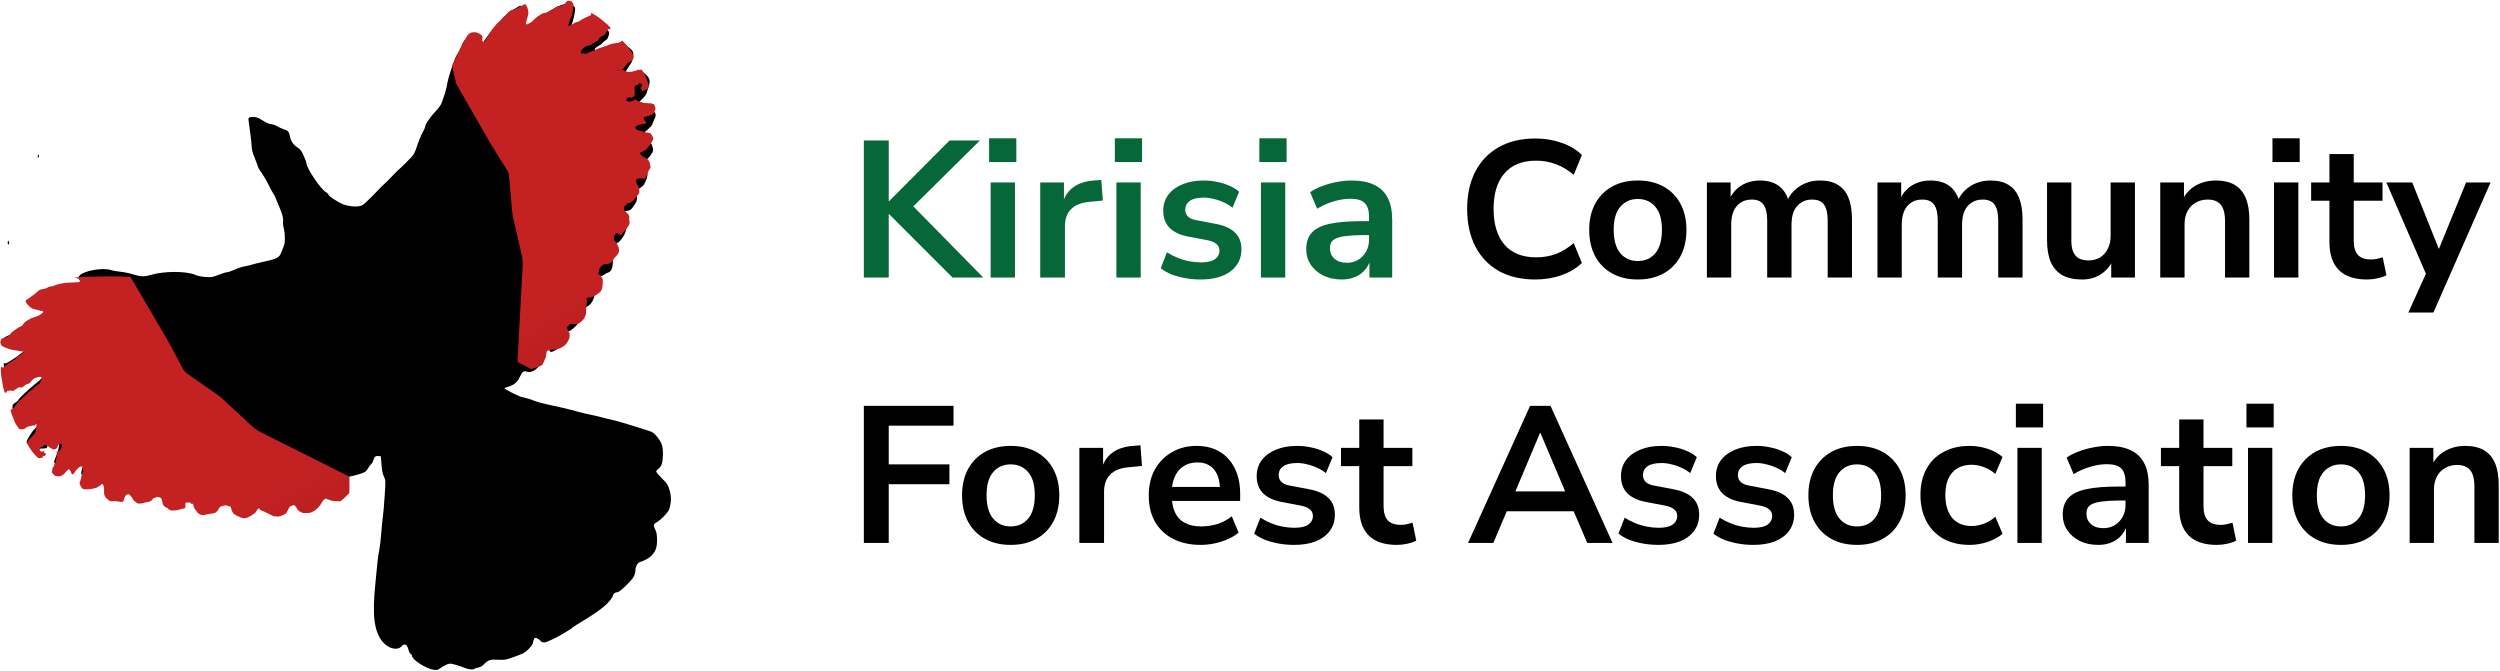
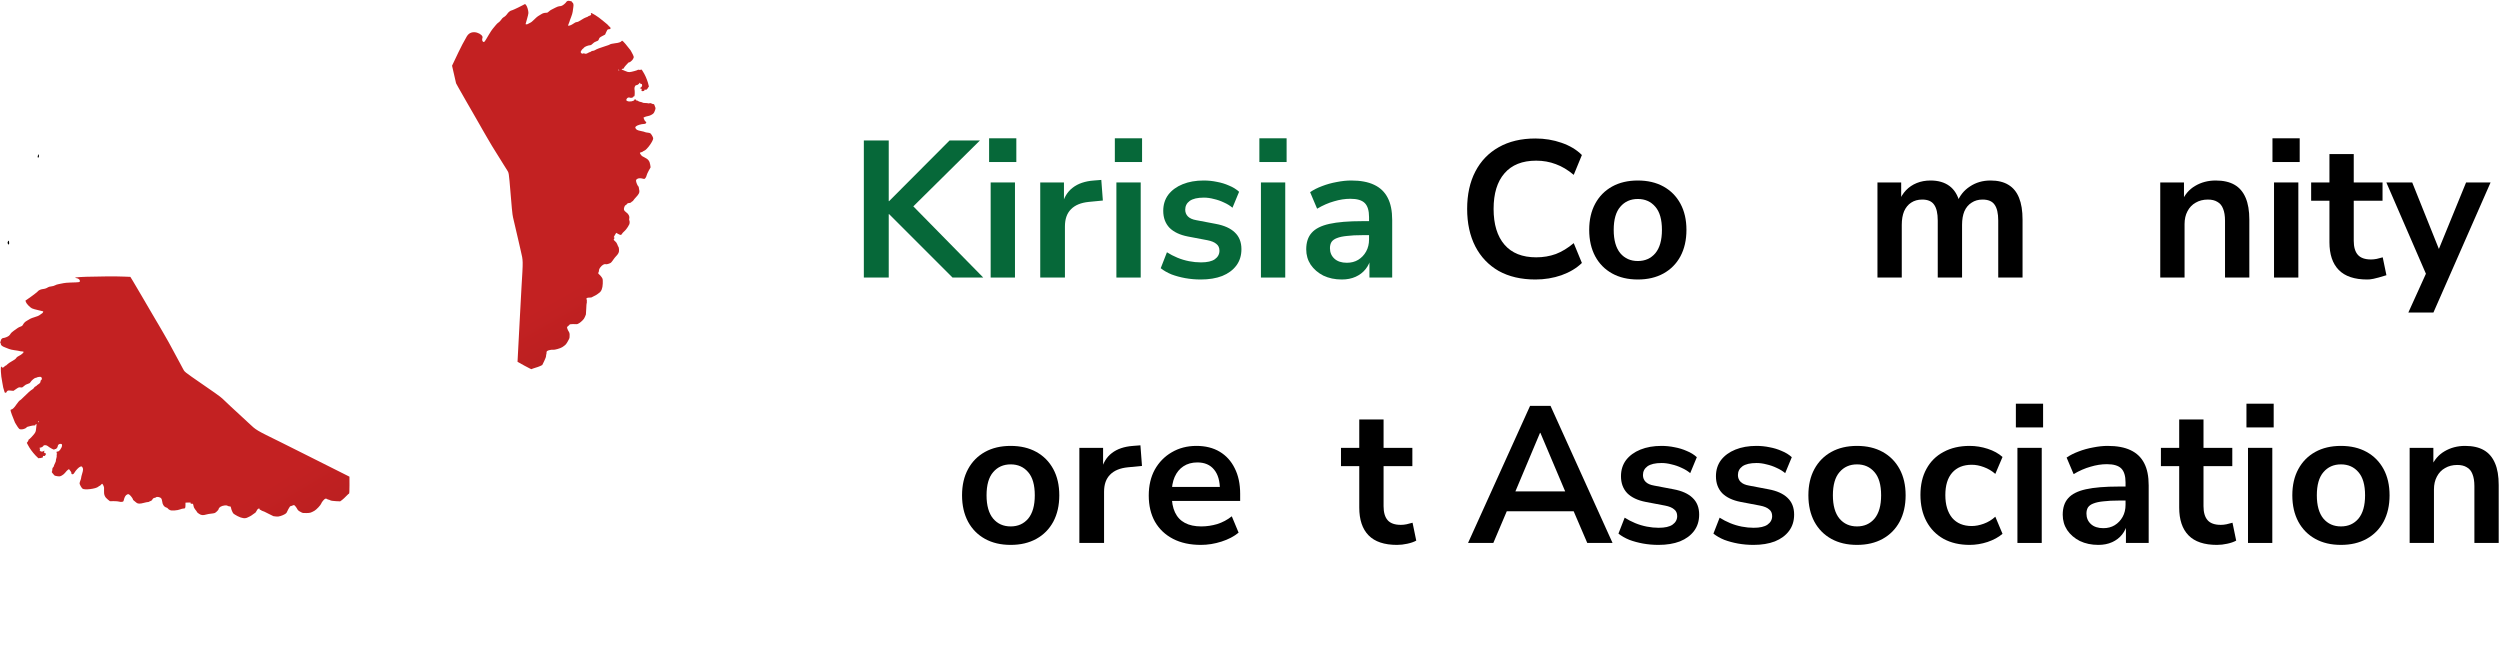
<svg xmlns="http://www.w3.org/2000/svg" width="1234" height="331" viewBox="0 0 1234 331" fill="none">
-   <path d="M279.538 1.481C279.456 1.727 278.39 2.179 277.16 2.507C275.93 2.835 274.454 3.45 273.88 3.942C273.306 4.393 272.199 5.05 271.42 5.378C270.641 5.747 269.452 6.526 268.755 7.142C266.295 9.398 261.334 12.925 260.186 13.212C259.038 13.499 259.038 13.499 259.284 11.899C260.309 5.706 260.022 4.024 257.849 3.122C256.824 2.671 256.496 2.753 254.774 3.901C253.708 4.598 252.601 5.173 252.355 5.173C252.068 5.173 250.756 6.321 249.403 7.716C248.05 9.151 246.738 10.464 246.492 10.71C244.032 13.007 238.866 19.898 237.718 22.4C236.693 24.656 233.864 28.06 233.413 27.568C233.29 27.445 233.536 26.502 233.987 25.435C235.709 21.497 233.413 18.175 229.928 19.488C229.231 19.734 228.616 20.718 227.755 22.851C227.058 24.492 226.115 26.337 225.623 26.912C224.598 28.183 221.113 38.478 220.744 41.432C220.498 43.319 219.555 46.518 217.997 50.825C217.669 51.686 216.521 53.368 215.373 54.516C212.749 57.223 209.92 61.284 209.92 62.268C209.92 62.719 209.428 63.868 208.854 64.893C207.87 66.575 206.558 69.856 205.205 73.917C204.918 74.861 204.303 76.05 203.893 76.583C202.991 77.773 198.235 82.531 196.595 83.925C195.898 84.499 194.627 85.812 193.725 86.796C192.782 87.822 191.224 89.38 190.24 90.283C189.215 91.185 186.509 93.892 184.254 96.312C181.958 98.691 179.498 100.988 178.719 101.357C176.874 102.342 171.995 101.973 169.125 100.742C166.091 99.389 162.401 96.928 162.114 96.107C161.991 95.697 161.499 95.164 161.007 94.918C158.547 93.769 151.29 83.023 151.29 80.603C151.29 80.234 150.675 78.552 149.896 76.87C148.83 74.532 148.133 73.548 147.026 72.892C144.853 71.538 143.705 69.939 143.131 67.395C142.557 64.811 142.434 64.647 139.605 63.622C138.498 63.212 137.104 62.556 136.53 62.186C135.956 61.817 134.685 61.366 133.701 61.243C132.594 61.12 131.077 60.464 129.765 59.52C127.469 57.962 125.419 57.387 123.615 57.839C122.59 58.085 122.508 58.249 122.713 59.643C123.615 65.96 124.189 70.882 124.23 72.482C124.23 73.63 124.722 75.558 125.501 77.404C126.198 79.085 126.936 81.095 127.182 81.874C127.387 82.654 127.92 83.679 128.289 84.13C129.273 85.279 131.856 89.627 132.963 92.006C133.455 93.072 134.234 94.508 134.726 95.205C135.177 95.861 135.833 97.174 136.202 98.076C136.571 98.978 137.309 100.824 137.883 102.178C139.482 106.074 139.892 107.674 139.728 109.274C139.605 110.094 139.769 111.694 140.097 112.842C140.712 115.221 140.794 119.569 140.261 120.923C140.056 121.456 139.482 122.932 138.99 124.245C137.801 127.321 137.186 127.649 128.945 129.454C127.141 129.864 125.132 130.397 124.435 130.603C123.779 130.849 122.098 131.218 120.786 131.464C119.433 131.71 117.178 132.448 115.702 133.146C114.267 133.802 112.627 134.376 112.053 134.376C111.479 134.376 109.634 134.95 107.912 135.648C105.042 136.796 104.468 136.919 101.475 136.714C99.425 136.591 97.498 136.181 96.309 135.648C92.127 133.761 80.852 133.761 74.661 135.648C71.258 136.673 69.577 136.632 65.723 135.443C63.96 134.868 61.131 134.294 59.45 134.13C57.769 134.007 55.596 133.597 54.612 133.269C50.676 131.956 41.164 133.679 39.237 136.058C38.581 136.919 38.581 137.001 39.401 138.314C40.426 139.995 40.508 139.954 35.055 140.283C31.406 140.488 28.864 141.021 24.313 142.539C23.575 142.785 22.468 143.154 21.853 143.318C20.09 143.851 14.35 148.322 14.35 149.142C14.35 150.414 16.974 152.301 19.475 152.875C20.746 153.162 21.853 153.531 21.935 153.695C22.222 154.146 19.721 156.115 18.901 156.115C17.835 156.115 13.448 158.535 12.792 159.479C12.464 159.889 11.234 160.832 10.004 161.488C8.774 162.186 7.462 163.211 7.011 163.703C6.601 164.236 5.535 164.975 4.674 165.385C3.813 165.754 2.788 166.205 2.46 166.369C1.722 166.739 1.394 168.748 2.009 169.364C2.542 169.897 8.118 171.702 9.307 171.702C10.414 171.702 12.341 172.563 12.218 172.973C12.013 173.465 6.314 177.567 4.264 178.674C2.829 179.495 2.337 179.577 2.091 179.167C1.353 177.977 2.46 186.057 3.731 191.185L4.223 193.235L4.592 191.882C4.92 190.692 5.084 190.569 6.519 190.569C7.462 190.569 8.487 190.241 9.143 189.749C9.717 189.298 10.742 188.929 11.398 188.929C12.054 188.929 12.833 188.642 13.12 188.313C13.366 187.985 14.022 187.616 14.473 187.452C14.965 187.288 16.072 186.55 16.892 185.811C18.245 184.581 21.033 183.596 21.566 184.13C21.689 184.212 21.648 184.786 21.484 185.401C21.32 186.099 19.926 187.534 17.507 189.421C13.571 192.579 9.02 196.927 9.02 197.501C9.02 197.706 8.364 198.24 7.585 198.732C6.396 199.429 6.15 199.798 6.15 200.988C6.15 203.244 7.79 207.879 8.487 207.632C8.815 207.509 9.717 207.673 10.496 208.002C11.808 208.535 12.095 208.494 14.555 207.591C16.031 207.017 17.63 206.566 18.122 206.566C18.901 206.566 18.942 206.73 18.737 208.494C18.573 210.052 18.245 210.709 17.056 211.775C15.662 213.088 13.12 217.23 13.12 218.215C13.12 218.502 13.776 219.322 14.514 220.061C15.908 221.414 16.072 221.455 19.188 221.455C20.992 221.455 22.632 221.332 22.919 221.168C23.78 220.635 23.37 219.322 22.14 218.666C20.541 217.846 20.582 217.107 22.304 216.205L23.698 215.426L26.445 217.271L29.192 219.076L28.946 221.045C28.782 222.152 28.208 224.039 27.634 225.27C27.06 226.541 26.65 227.854 26.732 228.223C26.814 228.592 27.552 229.248 28.413 229.7C30.258 230.561 30.996 230.356 33.374 228.305L34.85 226.992L35.916 228.1L36.941 229.207L38.376 227.526C41.205 224.244 42.271 225.926 40.631 231.094C39.893 233.514 39.893 233.637 40.631 234.786C41 235.483 41.738 236.139 42.189 236.303C43.624 236.754 48.339 235.688 49.61 234.581L50.799 233.596L51.496 234.663C51.906 235.278 52.07 236.139 51.947 236.836C51.66 238.272 52.562 240.364 53.792 241.184C54.366 241.553 55.883 241.841 57.564 241.882C60.598 241.964 60.352 242.087 62.361 239.298C63.222 238.149 64.329 238.559 65.682 240.61C66.215 241.389 67.158 242.21 67.773 242.415C69.372 242.989 74.128 241.964 75.563 240.774C76.219 240.241 77.162 239.79 77.654 239.79C78.638 239.79 79.95 240.938 79.95 241.759C79.95 242.989 81.057 244.302 82.82 245.286C85.116 246.516 85.608 246.557 88.355 245.614C90.979 244.712 91.43 244.384 91.184 243.727C90.897 242.948 92.086 242.128 93.193 242.415C93.685 242.538 94.587 243.399 95.12 244.302C97.539 248.28 98.195 248.608 102.09 247.911C105.493 247.255 106.6 246.763 107.215 245.532C107.871 244.22 108.568 243.891 110.495 243.891C111.971 243.891 112.996 244.671 113.611 246.229C113.816 246.763 114.841 247.747 115.907 248.444C117.547 249.47 118.203 249.675 119.72 249.511C121.647 249.347 124.312 247.829 125.378 246.311C126.075 245.286 126.854 245.409 131.159 247.419C134.398 248.895 135.423 249.06 137.842 248.403C138.908 248.075 139.605 247.542 140.261 246.434C142.106 243.358 143.336 243.153 145.591 245.573L147.149 247.255L149.814 247.091C151.987 246.968 152.807 246.681 154.242 245.655C155.226 244.958 156.292 243.768 156.702 242.989C157.071 242.251 157.809 241.348 158.383 241.061C159.285 240.569 159.695 240.61 161.13 241.184C163.918 242.292 165.722 242.046 167.813 240.282C168.838 239.462 169.986 238.026 170.396 237.124C171.052 235.729 171.421 235.442 172.815 235.196C173.717 235.073 175.849 234.499 177.53 233.965C180.195 233.104 180.728 232.776 181.466 231.463C181.917 230.602 182.737 229.535 183.229 229.084C183.721 228.633 184.213 227.69 184.377 227.033C184.664 225.516 185.402 224.942 186.837 225.106L187.985 225.229L188.313 229.33C188.518 232.161 188.887 233.965 189.502 235.237C190.363 237.001 190.363 237.206 189.871 244.753C189.625 248.978 189.215 253.489 189.01 254.843C188.805 256.155 188.436 259.888 188.19 263.128C187.944 266.41 187.493 270.183 187.206 271.537C186.878 272.931 186.509 275.433 186.345 277.115C186.181 278.797 185.73 283.76 185.279 288.067C183.68 304.022 184.664 311.651 188.887 316.82C191.552 320.101 196.062 321.249 198.03 319.158C199.752 317.353 200.9 317.886 201.679 320.839C201.925 321.783 202.417 322.685 202.745 322.808C203.073 322.931 203.36 323.341 203.36 323.71C203.36 325.597 210.207 330.027 214.061 330.601C215.66 330.847 216.111 330.724 217.341 329.822C219.186 328.468 221.154 327.566 222.302 327.566C223.245 327.566 227.345 328.796 229.928 329.863C231.445 330.519 233.946 330.642 234.274 330.068C234.397 329.904 235.217 329.617 236.078 329.494C237.062 329.33 238.087 328.755 238.825 327.935C240.916 325.761 242.064 325.392 245.836 325.638C248.911 325.802 249.608 325.72 253.093 324.49C255.184 323.751 257.439 322.89 258.136 322.521C260.104 321.495 262.728 318.788 263.015 317.517C263.548 315.097 263.712 314.851 264.491 314.851C264.901 314.851 265.885 315.425 266.582 316.122C268.14 317.599 268.468 317.558 273.388 315.261C276.299 313.866 282.285 310.298 282.9 309.519C283.023 309.354 284.95 308.165 287.205 306.811C292.453 303.653 296.717 300.7 298.767 298.813C300.858 296.926 302.58 294.629 302.58 293.809C302.58 293.071 303.769 292.291 304.917 292.291C305.942 292.25 312.133 286.262 312.953 284.416C313.322 283.596 313.65 282.365 313.65 281.627C313.65 279.535 314.757 277.607 316.151 277.32C317.791 276.951 320.661 275.31 321.686 274.162C323.736 271.865 324.31 270.224 324.31 266.615C324.31 263.949 324.105 262.759 323.49 261.529C322.383 259.355 322.465 258.74 323.941 257.919C326.36 256.566 329.927 252.792 330.419 251.069C331.403 247.583 331.403 245.04 330.501 241.923C329.681 239.215 329.312 238.641 326.729 236.139C325.171 234.581 323.9 233.063 323.9 232.735C323.9 232.366 324.392 231.791 324.966 231.381C326.524 230.356 327.18 228.346 327.221 224.244C327.303 220.102 326.565 218.092 323.777 214.933C322.465 213.416 321.768 213.047 318.652 212.144C316.684 211.529 312.789 210.34 309.96 209.437C307.131 208.535 303.81 207.591 302.58 207.345C301.35 207.099 298.767 206.484 296.84 205.951C294.913 205.459 292.166 204.802 290.69 204.515C289.214 204.269 286.754 203.654 285.155 203.203C281.547 202.136 275.274 200.66 270.067 199.593C267.812 199.142 264.86 198.322 263.507 197.747C262.113 197.173 260.432 196.599 259.776 196.517C259.12 196.394 257.931 196.107 257.111 195.861C255.389 195.286 249.321 192.21 249.034 191.759C248.952 191.554 249.649 191.226 250.592 190.98C253.462 190.2 255.307 188.765 256.455 186.304C257.849 183.35 258.382 182.94 260.145 183.473C262.154 184.13 264.655 182.776 266.172 180.315L267.32 178.469L266.828 174.614C266.377 171.045 266.418 170.717 267.115 170.225C268.509 169.2 269.288 169.569 270.436 171.702C271.051 172.809 271.707 173.752 271.912 173.752C272.732 173.752 274.987 172.522 276.012 171.537C276.832 170.717 277.16 169.938 277.365 168.133C277.488 166.821 277.775 165.426 277.98 165.057C278.226 164.647 278.39 164.072 278.39 163.744C278.39 162.883 279.169 162.473 279.743 163.047C279.989 163.293 280.44 163.498 280.768 163.498C281.506 163.498 284.581 160.873 285.237 159.684C285.934 158.453 285.893 155.623 285.155 154.639C284.827 154.228 284.54 153.736 284.54 153.572C284.54 153.08 286.877 152.013 287.902 152.013C288.435 152.013 289.542 151.521 290.403 150.947C292.371 149.634 293.56 147.009 293.56 144.056C293.56 142.292 293.396 141.718 292.535 140.939C291.961 140.406 291.51 139.544 291.51 139.011C291.51 137.781 293.642 136.427 295.651 136.427C296.471 136.427 297.578 136.099 298.111 135.648C298.644 135.237 299.505 134.786 299.956 134.622C301.514 134.13 302.252 132.9 302.457 130.397C302.662 127.936 302.088 126.173 300.079 123.014C299.628 122.276 299.341 121.538 299.464 121.333C299.587 121.128 300.612 120.841 301.76 120.676C304.835 120.266 305.655 119.733 307.336 117.19C308.484 115.467 308.935 114.36 309.058 112.719C309.222 110.627 309.181 110.545 307.336 108.7C306.311 107.633 305.45 106.485 305.45 106.115C305.45 105.459 307.623 104.475 310.452 103.86C311.231 103.695 312.01 102.916 313.076 101.275C314.429 99.184 314.552 98.732 314.347 96.969C314.019 94.385 314.224 93.974 316.315 92.539C317.709 91.596 318.201 90.857 318.939 88.847C320.046 85.853 319.882 84.869 317.955 82.941C317.176 82.121 316.52 81.3 316.52 81.095C316.52 80.89 317.299 80.193 318.242 79.537C319.185 78.921 320.538 77.527 321.276 76.46C322.383 74.82 322.547 74.327 322.26 73.179C321.604 70.431 321.112 69.98 317.955 69.364C316.151 68.995 314.88 68.298 314.88 67.683C314.88 67.354 315.577 66.78 316.438 66.329C318.611 65.222 321.809 62.268 322.096 61.12C322.219 60.587 322.67 59.479 323.08 58.7C323.49 57.88 323.736 56.895 323.613 56.485C323.244 55.008 321.235 53.286 319.554 52.998C317.791 52.711 314.88 51.522 314.88 51.153C314.88 50.989 315.782 50.004 316.93 48.938C318.037 47.871 319.062 46.518 319.185 45.903C319.349 45.246 319.718 44.016 320.046 43.113C321.112 40.037 320.866 38.725 318.775 36.797C317.791 35.894 316.807 35.115 316.643 35.115C316.438 35.115 314.921 35.484 313.24 35.894C310.083 36.633 308.73 36.592 308.73 35.771C308.73 35.32 309.017 34.869 311.231 31.588C312.666 29.496 313.076 26.214 312.092 25.025C310.616 23.261 307.418 21.128 306.926 21.579C306.639 21.785 305.122 22.154 303.564 22.359C302.006 22.605 299.546 23.261 298.111 23.835C295.487 24.861 293.56 25.148 293.56 24.533C293.56 23.918 294.216 23.302 295.487 22.646C296.184 22.277 297.045 21.662 297.332 21.251C297.619 20.8 298.275 20.267 298.808 19.98C299.341 19.693 299.915 19.078 300.079 18.585C300.981 16.165 300.981 16.001 299.423 14.238C297.906 12.433 294.052 9.685 293.068 9.685C292.74 9.685 290.608 10.505 288.312 11.53C286.016 12.556 283.597 13.376 282.9 13.376C281.793 13.376 281.711 13.294 282.08 12.433C282.736 10.792 283.679 7.06 283.843 5.296C284.048 3.491 283.761 3.122 280.891 1.604C279.743 0.948 279.743 0.948 279.538 1.481ZM281.26 13.745C281.26 14.197 278.39 16.657 277.898 16.657C277.037 16.657 277.734 15.427 279.087 14.484C280.727 13.294 281.26 13.13 281.26 13.745ZM31.283 215.754C31.57 216.492 30.094 218.461 29.315 218.461C28.29 218.461 28.208 217.641 29.11 216.41C30.053 215.097 30.955 214.81 31.283 215.754Z" fill="black" />
  <path d="M18.737 76.706C18.573 77.117 18.532 77.568 18.655 77.691C19.024 78.06 19.352 77.445 19.188 76.665C19.065 75.968 19.024 75.968 18.737 76.706Z" fill="black" />
  <path d="M3.813 119.446C3.69 119.774 3.772 120.266 4.059 120.553C4.387 120.882 4.51 120.717 4.51 119.897C4.51 118.667 4.223 118.462 3.813 119.446Z" fill="black" />
  <path d="M42.553 136.615C37.624 136.795 36.084 137.015 37.778 137.296C38.799 137.456 39.53 138.117 39.434 138.799C39.357 139.32 39.203 139.34 34.948 139.46C33.466 139.5 31.868 139.64 31.386 139.761C30.905 139.881 29.904 140.081 29.153 140.202C28.402 140.322 27.497 140.602 27.151 140.843C26.766 141.083 25.996 141.284 25.322 141.364C24.687 141.404 23.955 141.604 23.685 141.805C22.973 142.306 22.184 142.566 20.971 142.706C19.989 142.827 18.892 143.388 18.506 143.969C18.449 144.069 17.967 144.45 17.467 144.83C16.947 145.211 16.215 145.752 15.83 146.073C15.445 146.373 14.54 147.015 13.828 147.496L12.557 148.377L12.789 149.099C13.058 149.92 14.733 151.664 15.753 152.205C16.138 152.405 17.544 152.806 18.834 153.086C20.143 153.367 21.26 153.647 21.317 153.687C21.433 153.828 21.009 154.629 20.817 154.629C20.74 154.629 20.278 154.95 19.816 155.331C19.219 155.812 18.449 156.152 17.236 156.493C16.273 156.773 15.195 157.174 14.829 157.395C14.463 157.635 13.77 158.036 13.289 158.316C12.346 158.837 11.807 159.398 11.268 160.38C11.017 160.841 10.69 161.062 10.112 161.222C9.689 161.342 9.034 161.663 8.668 161.943C8.303 162.224 7.436 162.845 6.743 163.306C6.05 163.787 5.376 164.408 5.242 164.689C5.107 164.989 4.741 165.45 4.414 165.731C3.875 166.212 2.238 166.853 1.545 166.853C1.064 166.853 0.39 167.614 0.39 168.155C0.39 168.416 0.274 168.656 0.159 168.716C-0.053 168.797 -0.053 168.857 0.159 169.077C0.274 169.217 0.39 169.538 0.39 169.758C0.39 170.38 1.102 170.981 2.411 171.442C3.047 171.662 3.952 172.023 4.433 172.243C4.914 172.444 6.146 172.744 7.167 172.864C8.206 172.985 9.323 173.185 9.67 173.285C10.016 173.385 10.575 173.466 10.921 173.466C11.248 173.466 11.576 173.546 11.633 173.646C11.826 173.967 10.575 175.089 9.458 175.61C8.765 175.93 8.245 176.311 7.995 176.732C7.725 177.173 7.07 177.654 5.915 178.275C4.991 178.776 3.971 179.477 3.644 179.818C3.336 180.178 2.95 180.479 2.816 180.479C2.681 180.479 2.373 180.699 2.123 180.98C1.603 181.561 1.064 181.621 0.794 181.12C0.621 180.8 0.602 180.8 0.467 181.14C0.409 181.341 0.39 182.423 0.448 183.545C0.563 185.449 0.64 186.05 1.16 188.935C1.603 191.48 1.68 191.841 1.834 192.101C1.93 192.262 2.046 192.703 2.123 193.103C2.2 193.624 2.334 193.825 2.662 193.865C2.893 193.905 3.085 193.845 3.085 193.765C3.085 193.664 3.258 193.384 3.49 193.123C3.855 192.703 4.009 192.683 5.28 192.803L6.647 192.923L7.975 192.001C9.208 191.16 9.4 191.1 10.151 191.22C10.902 191.34 11.037 191.28 11.845 190.538C12.423 189.997 13.058 189.657 13.693 189.496C14.444 189.296 14.752 189.096 15.022 188.655C15.503 187.813 17.101 186.491 17.602 186.491C17.833 186.491 18.102 186.41 18.198 186.31C18.314 186.21 18.795 186.09 19.315 186.03C20.066 185.95 20.278 186.01 20.489 186.33C20.797 186.771 20.682 187.473 20.297 187.633C20.143 187.693 20.027 187.913 20.027 188.134C20.027 188.775 19.681 189.236 18.872 189.717C18.449 189.977 18.102 190.258 18.102 190.338C18.102 190.438 17.852 190.619 17.544 190.719C17.255 190.839 16.909 191.14 16.793 191.4C16.677 191.661 16.293 192.041 15.946 192.222C15.195 192.622 13.578 194.045 11.595 196.049C10.806 196.851 10.093 197.512 9.997 197.512C9.747 197.512 8.688 198.714 7.975 199.816C7.167 201.099 6.108 202.121 5.588 202.121C5.357 202.121 5.203 202.261 5.203 202.461C5.203 203.022 6.204 205.788 7.379 208.533C7.456 208.693 7.667 209.074 7.86 209.355C9.477 211.96 9.458 211.94 10.786 211.94C11.518 211.94 13.097 211.278 13.097 210.978C13.097 210.878 13.289 210.737 13.539 210.677C13.77 210.617 14.521 210.417 15.214 210.236C15.907 210.056 16.677 209.956 16.928 209.996C17.255 210.056 17.409 209.976 17.467 209.715C17.525 209.495 17.698 209.335 17.852 209.335C18.083 209.335 18.121 209.475 18.006 209.896C17.929 210.196 17.852 210.978 17.813 211.659C17.775 212.541 17.621 213.102 17.274 213.663C16.774 214.505 14.483 216.949 14.213 216.949C14.136 216.949 14.059 217.07 14.059 217.23C14.059 217.37 13.867 217.751 13.655 218.051L13.231 218.592L13.77 219.614C14.656 221.338 15.984 223.161 17.563 224.844C18.757 226.107 19.103 226.367 19.334 226.187C19.469 226.067 19.739 226.007 19.912 226.087C20.085 226.147 20.355 226.107 20.509 225.967C20.663 225.846 20.875 225.786 20.99 225.866C21.106 225.947 21.183 225.786 21.183 225.466C21.183 225.025 21.24 224.965 21.625 225.065C21.972 225.165 22.165 225.065 22.395 224.684C22.838 224.003 22.8 223.823 22.222 223.682C21.779 223.562 21.722 223.462 21.837 222.921C21.953 222.34 21.933 222.32 21.625 222.58C21.125 223.001 20.316 223.041 19.873 222.64C19.546 222.36 19.527 222.239 19.7 221.899C19.873 221.598 19.873 221.478 19.7 221.418C19.315 221.278 19.411 220.957 19.835 220.957C20.374 220.957 21.298 220.436 21.433 220.055C21.625 219.554 23.012 219.654 23.647 220.236C24.205 220.777 26.323 221.959 26.727 221.959C26.843 221.959 26.958 221.859 26.958 221.739C26.958 221.618 27.093 221.578 27.266 221.638C27.651 221.799 28.499 220.837 28.499 220.256C28.499 219.574 29.249 218.973 30 219.093C30.559 219.194 30.616 219.274 30.616 219.875C30.616 221.057 29.115 223.041 28.364 222.901C27.979 222.821 27.921 222.901 27.921 223.382C27.921 223.722 28.017 223.963 28.171 223.963C28.345 223.963 28.325 224.023 28.133 224.143C27.959 224.263 27.921 224.504 27.979 224.824C28.056 225.085 27.979 225.726 27.805 226.227C27.632 226.748 27.536 227.269 27.594 227.409C27.632 227.55 27.42 228.151 27.112 228.732C26.824 229.313 26.573 229.914 26.573 230.075C26.573 230.255 26.4 230.535 26.188 230.716C25.919 230.956 25.803 231.317 25.803 231.898C25.803 232.379 25.707 232.78 25.572 232.82C25.38 232.9 25.784 233.501 26.785 234.583C26.978 234.804 27.574 234.984 28.364 235.064C29.48 235.204 29.712 235.164 30.597 234.663C31.194 234.343 31.887 233.742 32.272 233.201C32.657 232.7 33.196 232.118 33.504 231.918L34.043 231.557L34.64 232.319C34.967 232.74 35.218 233.16 35.218 233.281C35.16 233.742 35.256 233.942 35.526 234.062C35.968 234.223 36.334 234.002 36.739 233.321C37.413 232.119 38.895 230.616 39.607 230.355C40.243 230.135 40.32 230.155 40.647 230.596C41.128 231.257 41.109 232.038 40.531 233.862C40.262 234.703 40.05 235.605 40.05 235.866C40.05 236.126 39.877 236.727 39.665 237.208C39.453 237.689 39.28 238.33 39.28 238.611C39.28 239.112 40.166 240.715 40.724 241.196C41.667 241.998 47.443 241.296 48.54 240.214C48.791 239.994 49.08 239.793 49.195 239.793C49.31 239.793 49.599 239.573 49.83 239.292C50.061 239.012 50.331 238.791 50.446 238.791C50.543 238.791 50.831 239.192 51.043 239.693C51.39 240.475 51.448 240.855 51.351 242.158C51.236 244.222 51.736 245.404 53.219 246.566L54.258 247.388L56.184 247.368C57.223 247.368 58.398 247.468 58.764 247.588C59.418 247.809 60.419 247.789 60.804 247.528C60.92 247.468 61.074 247.107 61.132 246.747C61.42 245.424 62.017 244.402 62.71 244.102C63.346 243.821 63.423 243.841 64.019 244.302C64.636 244.803 65.656 246.226 65.656 246.586C65.656 246.767 65.906 246.987 67.369 248.149C68.082 248.73 69.102 248.73 71.027 248.209C71.817 247.989 72.702 247.809 72.991 247.809C73.28 247.809 73.569 247.729 73.646 247.628C73.704 247.528 74.011 247.388 74.32 247.308C74.685 247.228 75.013 246.967 75.186 246.606C75.456 246.045 75.86 245.765 76.476 245.705C76.668 245.685 76.938 245.564 77.073 245.424C77.496 245.083 79.037 245.384 79.518 245.905C79.768 246.186 79.961 246.727 80.038 247.428C80.192 249.011 80.942 250.153 81.963 250.454C82.425 250.594 82.829 250.835 82.887 251.015C82.945 251.175 83.33 251.496 83.753 251.696C84.389 252.017 84.793 252.057 86.198 251.957C87.219 251.897 88.297 251.676 88.913 251.436C89.471 251.195 90.222 251.015 90.588 251.015C91.416 251.015 91.531 250.794 91.551 249.312V248.109L92.86 248.049C94.034 247.989 94.169 248.029 94.111 248.35C94.073 248.65 94.169 248.69 94.669 248.65C95.266 248.59 95.286 248.61 95.517 249.692C95.671 250.474 95.959 251.035 96.479 251.656C96.903 252.117 97.23 252.598 97.23 252.738C97.23 252.858 97.692 253.259 98.251 253.62C99.386 254.381 100.176 254.441 101.908 253.941C102.448 253.78 103.487 253.6 104.18 253.54C104.873 253.48 105.701 253.339 106.009 253.219C106.568 252.999 107.877 251.696 107.915 251.315C108.012 250.454 109.186 249.712 110.822 249.492C111.554 249.392 111.958 249.452 112.44 249.712C112.786 249.893 113.229 250.013 113.421 249.953C113.749 249.853 113.961 250.173 114.095 250.955C114.23 251.696 114.885 253.179 115.25 253.52C115.462 253.74 116.386 254.301 117.272 254.762C119.351 255.844 121.007 256.065 122.162 255.443C122.586 255.223 123.144 254.962 123.414 254.842C123.683 254.742 124.357 254.281 124.935 253.84C125.512 253.379 126.032 253.019 126.109 253.019C126.167 253.019 126.378 252.678 126.59 252.277C127.091 251.315 127.399 251.015 127.861 251.015C128.111 251.015 128.227 251.135 128.188 251.356C128.15 251.596 128.246 251.696 128.438 251.656C128.612 251.636 128.862 251.756 128.997 251.917C129.132 252.077 129.401 252.217 129.594 252.217C129.786 252.217 131.018 252.778 132.327 253.48C133.637 254.181 134.811 254.762 134.965 254.782C135.119 254.782 135.716 254.862 136.274 254.942C137.025 255.043 137.603 254.983 138.488 254.702C139.932 254.261 141.299 253.48 141.472 253.039C141.53 252.858 141.934 252.057 142.358 251.255C142.878 250.273 143.244 249.813 143.475 249.813C143.686 249.813 144.091 249.672 144.418 249.512C144.745 249.332 145.092 249.272 145.246 249.352C145.631 249.592 146.42 250.614 146.767 251.356C146.94 251.696 147.344 252.117 147.672 252.297C147.98 252.478 148.538 252.778 148.885 252.959C149.366 253.219 149.905 253.299 151.31 253.239C153.12 253.199 153.332 253.139 155.18 252.137C156.143 251.616 158.338 249.292 158.549 248.57C158.761 247.889 159.974 246.406 160.513 246.186C160.86 246.045 161.091 246.085 161.399 246.306C161.63 246.466 161.938 246.606 162.111 246.606C162.265 246.606 162.669 246.747 162.978 246.927C163.363 247.147 164.267 247.288 165.731 247.368L167.906 247.468L168.811 246.807C169.312 246.446 170.255 245.564 170.91 244.863C171.564 244.182 172.199 243.601 172.315 243.601C172.431 243.601 172.508 242.178 172.508 239.433L172.488 235.285L169.466 233.762C164.421 231.197 156.701 227.329 152.87 225.426C150.271 224.143 146.844 222.42 143.34 220.656C141.973 219.955 139.932 218.933 138.816 218.392C125.839 212 126.706 212.521 122.605 208.693C120.641 206.83 118.581 204.946 118.042 204.465C116.81 203.383 111.188 198.133 109.783 196.75C108.801 195.789 105.701 193.604 94.573 185.95C92.109 184.246 91.127 183.445 90.781 182.864C90.511 182.443 90.299 182.062 90.299 182.002C90.299 181.962 89.645 180.72 88.836 179.257C88.027 177.774 87.065 175.99 86.68 175.269C86.314 174.548 85.852 173.686 85.659 173.365C85.351 172.824 85.024 172.223 83.272 168.957C82.983 168.396 81.79 166.332 80.634 164.348C79.479 162.364 78.42 160.561 78.305 160.34C78.17 160.12 77.593 159.138 76.996 158.136C76.418 157.154 74.685 154.188 73.145 151.563C71.624 148.938 70.238 146.594 70.084 146.313C69.834 145.892 66.099 139.58 65.56 138.638C65.444 138.458 65.136 137.937 64.847 137.476L64.347 136.655L61.286 136.534C57.435 136.354 48.675 136.414 42.553 136.615ZM19.103 208.373C18.93 208.553 18.872 208.513 18.872 208.132C18.872 207.752 18.93 207.711 19.103 207.892C19.277 208.072 19.277 208.192 19.103 208.373Z" fill="url(#paint0_linear_287_183)" />
  <path d="M230.436 17.926C232.907 13.778 238.728 17.017 238.161 18.598C237.812 19.547 238.012 20.474 238.619 20.7C239.085 20.87 239.174 20.747 241.278 17.149C242.01 15.895 242.878 14.587 243.204 14.228C243.53 13.87 244.167 13.101 244.62 12.511C245.073 11.921 245.73 11.272 246.092 11.083C246.471 10.861 246.999 10.291 247.383 9.749C247.715 9.222 248.225 8.685 248.517 8.544C249.266 8.16 249.852 7.6 250.54 6.623C251.101 5.834 252.081 5.147 252.741 5.079C252.851 5.075 253.392 4.834 253.941 4.577C254.5 4.303 255.291 3.92 255.736 3.735C256.166 3.541 257.12 3.054 257.853 2.661L259.178 1.97L259.664 2.495C260.214 3.098 260.862 5.325 260.827 6.446C260.81 6.867 260.479 8.255 260.102 9.489C259.716 10.74 259.421 11.825 259.427 11.893C259.488 12.056 260.349 12.055 260.439 11.89C260.476 11.824 260.958 11.572 261.489 11.348C262.167 11.054 262.81 10.547 263.663 9.66C264.348 8.961 265.186 8.217 265.54 8.003C265.911 7.798 266.567 7.385 267.025 7.098C267.899 6.525 268.616 6.316 269.679 6.298C270.177 6.292 270.513 6.111 270.917 5.688C271.216 5.379 271.788 4.962 272.192 4.775C272.596 4.588 273.516 4.126 274.222 3.74C274.945 3.363 275.775 3.066 276.07 3.077C276.381 3.097 276.933 2.992 277.318 2.838C277.969 2.593 279.268 1.479 279.595 0.884C279.822 0.471 280.767 0.238 281.213 0.483C281.428 0.601 281.68 0.61 281.784 0.538C281.95 0.393 282 0.42 282.082 0.702C282.143 0.864 282.353 1.109 282.534 1.209C283.046 1.49 283.206 2.374 282.969 3.706C282.851 4.351 282.722 5.291 282.677 5.804C282.616 6.308 282.283 7.502 281.901 8.432C281.51 9.379 281.149 10.428 281.069 10.771C280.988 11.113 280.791 11.629 280.628 11.926C280.473 12.207 280.385 12.524 280.441 12.619C280.614 12.93 282.129 12.364 283.084 11.641C283.675 11.192 284.234 10.918 284.699 10.894C285.189 10.862 285.894 10.518 286.95 9.808C287.799 9.242 288.857 8.683 289.292 8.557C289.735 8.456 290.164 8.261 290.228 8.146C290.291 8.03 290.618 7.865 290.967 7.778C291.691 7.595 291.994 7.159 291.709 6.701C291.526 6.407 291.535 6.39 291.879 6.429C292.072 6.47 292.973 6.944 293.87 7.501C295.385 8.463 295.844 8.801 297.978 10.554C299.867 12.086 300.128 12.316 300.27 12.566C300.357 12.721 300.665 13.02 300.959 13.268C301.353 13.57 301.454 13.776 301.333 14.075C301.257 14.292 301.117 14.43 301.051 14.393C300.968 14.348 300.655 14.37 300.332 14.45C299.813 14.573 299.724 14.697 299.224 15.842L298.679 17.069L297.293 17.792C296.019 18.468 295.879 18.607 295.624 19.305C295.369 20.004 295.256 20.093 294.264 20.451C293.546 20.702 292.966 21.093 292.535 21.566C292.016 22.119 291.705 22.293 291.215 22.325C290.294 22.357 288.451 23.129 288.216 23.559C288.107 23.757 287.914 23.952 287.786 23.989C287.649 24.043 287.323 24.402 287.028 24.821C286.608 25.429 286.558 25.638 286.723 25.965C286.941 26.429 287.573 26.647 287.887 26.389C288.009 26.285 288.245 26.285 288.427 26.385C288.955 26.675 289.499 26.587 290.276 26.11C290.69 25.865 291.085 25.694 291.151 25.731C291.233 25.776 291.5 25.643 291.728 25.424C291.963 25.23 292.374 25.069 292.643 25.088C292.912 25.107 293.408 24.949 293.719 24.733C294.404 24.27 296.338 23.526 298.924 22.732C299.957 22.417 300.838 22.105 300.883 22.023C301.001 21.808 302.491 21.443 303.735 21.331C305.173 21.218 306.514 20.772 306.759 20.326C306.868 20.127 307.056 20.059 307.221 20.149C307.684 20.404 309.491 22.515 311.201 24.766C311.296 24.905 311.511 25.259 311.651 25.551C313.036 28.119 313.029 28.094 312.403 29.234C312.058 29.862 310.769 30.917 310.521 30.781C310.439 30.736 310.233 30.837 310.065 31.025C309.907 31.196 309.388 31.75 308.912 32.263C308.437 32.776 307.992 33.392 307.907 33.625C307.802 33.933 307.664 34.029 307.422 33.961C307.213 33.91 306.999 33.986 306.926 34.119C306.818 34.317 306.915 34.413 307.316 34.505C307.6 34.575 308.281 34.863 308.861 35.138C309.605 35.504 310.14 35.626 310.766 35.583C311.696 35.534 314.79 34.675 314.917 34.444C314.953 34.378 315.089 34.366 315.221 34.439C315.337 34.502 315.741 34.509 316.089 34.464L316.734 34.345L317.323 35.271C318.326 36.811 319.203 38.777 319.846 40.894C320.324 42.491 320.376 42.906 320.118 43.023C319.956 43.084 319.779 43.288 319.764 43.473C319.731 43.649 319.571 43.862 319.383 43.931C319.212 44.009 319.062 44.163 319.074 44.299C319.086 44.434 318.917 44.428 318.653 44.282C318.289 44.083 318.213 44.105 318.114 44.481C318.033 44.824 317.86 44.944 317.437 44.969C316.667 45.041 316.536 44.926 316.693 44.367C316.803 43.932 316.747 43.838 316.247 43.692C315.713 43.528 315.706 43.502 316.066 43.356C316.649 43.117 317.063 42.441 316.941 41.879C316.864 41.471 316.774 41.4 316.411 41.395C316.082 41.407 315.983 41.353 316.015 41.177C316.081 40.783 315.771 40.72 315.572 41.084C315.318 41.547 314.453 42.104 314.075 42.047C313.572 41.985 313.001 43.221 313.181 44.029C313.364 44.753 313.34 47.106 313.15 47.453C313.095 47.553 312.958 47.606 312.859 47.552C312.76 47.497 312.664 47.595 312.632 47.771C312.582 48.174 311.39 48.465 310.911 48.202C310.35 47.894 309.501 48.266 309.246 48.965C309.065 49.489 309.104 49.575 309.6 49.847C310.574 50.383 312.917 49.992 313.155 49.284C313.27 48.918 313.364 48.904 313.76 49.122C314.041 49.276 314.194 49.468 314.121 49.6C314.04 49.749 314.098 49.76 314.288 49.649C314.469 49.554 314.685 49.63 314.922 49.825C315.101 50.009 315.665 50.233 316.16 50.312C316.671 50.399 317.146 50.552 317.234 50.665C317.332 50.762 317.927 50.852 318.551 50.851C319.166 50.866 319.78 50.924 319.912 50.996C320.06 51.078 320.373 51.056 320.622 50.956C320.947 50.834 321.299 50.898 321.777 51.161C322.174 51.379 322.55 51.478 322.646 51.38C322.803 51.251 323.108 51.871 323.528 53.22C323.619 53.485 323.486 54.079 323.181 54.793C322.77 55.815 322.628 55.995 321.798 56.528C321.252 56.895 320.43 57.218 319.803 57.303C319.209 57.407 318.476 57.606 318.165 57.78L317.614 58.079L317.961 58.937C318.153 59.408 318.382 59.813 318.481 59.868C318.888 60.027 319.008 60.2 318.98 60.486C318.904 60.939 318.55 61.153 317.798 61.191C316.489 61.225 314.552 61.817 314.001 62.31C313.52 62.756 313.501 62.831 313.71 63.312C314.028 64.024 314.681 64.362 316.456 64.692C317.277 64.841 318.12 65.068 318.335 65.186C318.55 65.304 319.127 65.427 319.623 65.463C320.119 65.5 320.729 65.641 320.961 65.768C321.373 65.995 322.277 67.481 322.411 68.178C322.627 69.351 319.327 73.991 317.918 74.442C317.619 74.558 317.318 74.715 317.263 74.814C317.209 74.913 316.891 75.061 316.551 75.132C316.211 75.204 315.902 75.335 315.848 75.434C315.802 75.517 315.997 75.946 316.31 76.355C316.791 77.006 317.077 77.228 318.196 77.735C319.952 78.571 320.69 79.536 320.95 81.335L321.137 82.599L320.213 84.242C319.724 85.135 319.253 86.188 319.18 86.556C319.053 87.218 318.565 88.068 318.168 88.281C318.064 88.353 317.695 88.322 317.37 88.208C316.144 87.857 315.02 87.906 314.446 88.365C313.915 88.783 313.896 88.858 313.994 89.579C314.117 90.335 314.809 91.855 315.106 92.019C315.255 92.1 315.319 92.415 315.587 94.197C315.73 95.072 315.25 95.947 313.913 97.364C313.359 97.942 312.794 98.62 312.657 98.868C312.521 99.116 312.319 99.327 312.2 99.348C312.091 99.352 311.83 99.553 311.619 99.781C311.38 100.059 311.011 100.222 310.632 100.207C310.043 100.184 309.621 100.404 309.281 100.906C309.174 101.062 308.948 101.239 308.769 101.291C308.288 101.5 307.811 102.959 308.013 103.608C308.126 103.949 308.482 104.36 309.023 104.743C310.256 105.593 310.843 106.754 310.61 107.766C310.508 108.226 310.516 108.682 310.637 108.813C310.742 108.936 310.825 109.411 310.791 109.866C310.756 110.556 310.598 110.921 309.853 112.082C309.323 112.931 308.633 113.756 308.145 114.176C307.684 114.546 307.181 115.109 307.009 115.423C306.619 116.134 306.383 116.133 305.151 115.478L304.16 114.934L303.494 116.03C302.891 117.011 302.861 117.145 303.152 117.24C303.418 117.343 303.406 117.444 303.137 117.856C302.806 118.341 302.813 118.366 303.596 119.055C304.168 119.541 304.494 120.043 304.761 120.77C304.942 121.342 305.184 121.841 305.3 121.905C305.399 121.959 305.511 122.537 305.545 123.18C305.638 124.499 305.315 125.204 304.086 126.465C303.7 126.855 303.062 127.665 302.685 128.233C302.309 128.801 301.804 129.448 301.559 129.658C301.115 130.037 299.424 130.571 299.092 130.431C298.337 130.124 297.172 130.796 296.219 132.101C295.792 132.683 295.651 133.058 295.639 133.589C295.624 133.968 295.515 134.402 295.375 134.54C295.138 134.776 295.302 135.103 295.883 135.572C296.431 136.024 297.344 137.257 297.453 137.725C297.535 138.007 297.562 139.054 297.524 140.023C297.436 142.298 296.838 143.819 295.782 144.529C295.4 144.793 294.923 145.154 294.697 145.331C294.487 145.517 293.79 145.886 293.154 146.182C292.502 146.469 291.96 146.752 291.924 146.818C291.896 146.868 291.516 146.895 291.086 146.896C290.057 146.89 289.664 147.018 289.446 147.415C289.328 147.629 289.373 147.783 289.573 147.85C289.789 147.926 289.827 148.054 289.703 148.201C289.605 148.34 289.586 148.61 289.654 148.798C289.723 148.986 289.712 149.281 289.621 149.446C289.53 149.612 289.412 150.923 289.373 152.364C289.335 153.806 289.26 155.077 289.204 155.218C289.132 155.35 288.916 155.899 288.719 156.414C288.448 157.104 288.127 157.573 287.478 158.206C286.434 159.246 285.146 160.065 284.701 160.014C284.525 159.982 283.674 159.966 282.814 159.966C281.76 159.968 281.207 160.073 281.098 160.272C280.999 160.453 280.693 160.737 280.406 160.945C280.103 161.144 279.891 161.415 279.884 161.583C279.901 162.022 280.371 163.163 280.819 163.796C281.018 164.099 281.175 164.637 281.169 164.999C281.172 165.345 281.157 165.961 281.142 166.34C281.13 166.871 280.942 167.37 280.231 168.549C279.345 170.084 279.196 170.238 277.499 171.371C276.616 171.961 273.666 172.793 272.971 172.648C272.31 172.521 270.516 172.89 270.081 173.253C269.802 173.487 269.726 173.704 269.763 174.068C269.786 174.339 269.756 174.667 269.675 174.815C269.602 174.948 269.527 175.358 269.531 175.704C269.531 176.134 269.22 176.975 268.597 178.267L267.654 180.179L266.683 180.657C266.15 180.923 264.979 181.333 264.092 181.578C263.222 181.831 262.444 182.113 262.389 182.212C262.335 182.311 261.126 181.733 258.863 180.49L255.453 178.595L255.622 175.311C255.885 169.82 256.335 161.442 256.571 157.292C256.739 154.48 256.933 150.758 257.13 146.952C257.196 145.462 257.316 143.247 257.396 142.044C258.241 128.011 258.263 128.991 257.04 123.738C256.429 121.209 255.847 118.587 255.705 117.907C255.394 116.359 253.715 109.157 253.238 107.324C252.908 106.046 252.568 102.396 251.502 89.379C251.259 86.492 251.061 85.287 250.745 84.726C250.526 84.304 250.312 83.95 250.262 83.923C250.229 83.904 249.513 82.78 248.689 81.424C247.848 80.058 246.831 78.424 246.418 77.767C245.996 77.126 245.503 76.34 245.33 76.029C245.029 75.52 244.688 74.966 242.821 71.984C242.495 71.482 241.356 69.522 240.265 67.633C239.174 65.743 238.187 64.017 238.059 63.818C237.941 63.603 237.404 62.662 236.859 61.696C236.322 60.756 234.694 57.926 233.256 55.415C231.809 52.921 230.53 50.669 230.371 50.41C230.142 50.005 226.699 43.94 226.177 43.051C226.083 42.87 225.799 42.37 225.555 41.913L225.114 41.112L223.132 32.435C224.798 29.049 227.386 23.09 230.436 17.926ZM305.544 34.757C305.774 34.69 305.768 34.622 305.455 34.45C305.141 34.278 305.081 34.309 305.148 34.539C305.215 34.77 305.314 34.824 305.544 34.757Z" fill="url(#paint1_linear_287_183)" />
  <path d="M1189.4 268V221.056H1201.11V230.464H1200.05C1201.46 227.072 1203.64 224.512 1206.58 222.784C1209.59 220.992 1212.98 220.096 1216.76 220.096C1220.53 220.096 1223.64 220.8 1226.07 222.208C1228.5 223.616 1230.32 225.76 1231.54 228.64C1232.76 231.456 1233.36 235.04 1233.36 239.392V268H1221.36V239.968C1221.36 237.536 1221.04 235.552 1220.4 234.016C1219.83 232.48 1218.9 231.36 1217.62 230.656C1216.4 229.888 1214.84 229.504 1212.92 229.504C1210.61 229.504 1208.6 230.016 1206.87 231.04C1205.14 232 1203.8 233.408 1202.84 235.264C1201.88 237.056 1201.4 239.168 1201.4 241.6V268H1189.4Z" fill="black" />
  <path d="M1155.49 268.96C1150.63 268.96 1146.4 267.968 1142.82 265.984C1139.24 264 1136.45 261.184 1134.47 257.536C1132.48 253.824 1131.49 249.472 1131.49 244.48C1131.49 239.488 1132.48 235.168 1134.47 231.52C1136.45 227.872 1139.24 225.056 1142.82 223.072C1146.4 221.088 1150.63 220.096 1155.49 220.096C1160.36 220.096 1164.58 221.088 1168.16 223.072C1171.75 225.056 1174.53 227.872 1176.52 231.52C1178.5 235.168 1179.49 239.488 1179.49 244.48C1179.49 249.472 1178.5 253.824 1176.52 257.536C1174.53 261.184 1171.75 264 1168.16 265.984C1164.58 267.968 1160.36 268.96 1155.49 268.96ZM1155.49 259.84C1159.08 259.84 1161.96 258.56 1164.13 256C1166.31 253.376 1167.4 249.536 1167.4 244.48C1167.4 239.36 1166.31 235.552 1164.13 233.056C1161.96 230.496 1159.08 229.216 1155.49 229.216C1151.91 229.216 1149.03 230.496 1146.85 233.056C1144.68 235.552 1143.59 239.36 1143.59 244.48C1143.59 249.536 1144.68 253.376 1146.85 256C1149.03 258.56 1151.91 259.84 1155.49 259.84Z" fill="black" />
  <path d="M1108.85 210.976V199.264H1122.29V210.976H1108.85ZM1109.61 268V221.056H1121.61V268H1109.61Z" fill="black" />
  <path d="M1094.28 268.96C1088 268.96 1083.33 267.392 1080.26 264.256C1077.19 261.12 1075.65 256.544 1075.65 250.528V230.08H1066.63V221.056H1075.65V207.04H1087.65V221.056H1101.86V230.08H1087.65V249.856C1087.65 252.928 1088.32 255.232 1089.67 256.768C1091.01 258.304 1093.19 259.072 1096.2 259.072C1097.09 259.072 1098.02 258.976 1098.98 258.784C1099.94 258.528 1100.93 258.272 1101.96 258.016L1103.78 266.848C1102.63 267.488 1101.16 268 1099.36 268.384C1097.64 268.768 1095.94 268.96 1094.28 268.96Z" fill="black" />
  <path d="M1035.73 268.96C1032.34 268.96 1029.3 268.32 1026.61 267.04C1023.98 265.696 1021.9 263.904 1020.37 261.664C1018.9 259.424 1018.16 256.896 1018.16 254.08C1018.16 250.624 1019.06 247.904 1020.85 245.92C1022.64 243.872 1025.55 242.4 1029.58 241.504C1033.62 240.608 1039.02 240.16 1045.81 240.16H1050.61V247.072H1045.9C1042.9 247.072 1040.37 247.2 1038.32 247.456C1036.27 247.648 1034.61 248 1033.33 248.512C1032.11 248.96 1031.22 249.6 1030.64 250.432C1030.13 251.264 1029.87 252.288 1029.87 253.504C1029.87 255.616 1030.61 257.344 1032.08 258.688C1033.55 260.032 1035.6 260.704 1038.22 260.704C1040.34 260.704 1042.19 260.224 1043.79 259.264C1045.46 258.24 1046.77 256.864 1047.73 255.136C1048.69 253.408 1049.17 251.424 1049.17 249.184V238.144C1049.17 234.944 1048.46 232.64 1047.06 231.232C1045.65 229.824 1043.28 229.12 1039.95 229.12C1037.33 229.12 1034.64 229.536 1031.89 230.368C1029.14 231.136 1026.35 232.352 1023.54 234.016L1020.08 225.856C1021.74 224.704 1023.7 223.712 1025.94 222.88C1028.24 221.984 1030.64 221.312 1033.14 220.864C1035.7 220.352 1038.1 220.096 1040.34 220.096C1044.94 220.096 1048.72 220.8 1051.66 222.208C1054.67 223.616 1056.91 225.76 1058.38 228.64C1059.86 231.456 1060.59 235.104 1060.59 239.584V268H1049.36V258.016H1050.13C1049.68 260.256 1048.78 262.208 1047.44 263.872C1046.16 265.472 1044.53 266.72 1042.54 267.616C1040.56 268.512 1038.29 268.96 1035.73 268.96Z" fill="black" />
  <path d="M995.034 210.976V199.264H1008.47V210.976H995.034ZM995.802 268V221.056H1007.8V268H995.802Z" fill="black" />
  <path d="M972.217 268.96C967.289 268.96 963.001 267.968 959.353 265.984C955.705 263.936 952.889 261.056 950.905 257.344C948.921 253.632 947.929 249.28 947.929 244.288C947.929 239.296 948.921 235.008 950.905 231.424C952.889 227.776 955.705 224.992 959.353 223.072C963.001 221.088 967.289 220.096 972.217 220.096C975.225 220.096 978.201 220.576 981.145 221.536C984.089 222.496 986.521 223.84 988.441 225.568L984.889 233.92C983.225 232.448 981.337 231.328 979.225 230.56C977.177 229.792 975.193 229.408 973.273 229.408C969.113 229.408 965.881 230.72 963.577 233.344C961.337 235.904 960.217 239.584 960.217 244.384C960.217 249.12 961.337 252.864 963.577 255.616C965.881 258.304 969.113 259.648 973.273 259.648C975.129 259.648 977.113 259.264 979.225 258.496C981.337 257.728 983.225 256.576 984.889 255.04L988.441 263.488C986.521 265.152 984.057 266.496 981.049 267.52C978.105 268.48 975.161 268.96 972.217 268.96Z" fill="black" />
  <path d="M916.617 268.96C911.753 268.96 907.529 267.968 903.945 265.984C900.361 264 897.577 261.184 895.593 257.536C893.609 253.824 892.617 249.472 892.617 244.48C892.617 239.488 893.609 235.168 895.593 231.52C897.577 227.872 900.361 225.056 903.945 223.072C907.529 221.088 911.753 220.096 916.617 220.096C921.481 220.096 925.705 221.088 929.289 223.072C932.873 225.056 935.657 227.872 937.641 231.52C939.625 235.168 940.617 239.488 940.617 244.48C940.617 249.472 939.625 253.824 937.641 257.536C935.657 261.184 932.873 264 929.289 265.984C925.705 267.968 921.481 268.96 916.617 268.96ZM916.617 259.84C920.201 259.84 923.081 258.56 925.257 256C927.433 253.376 928.521 249.536 928.521 244.48C928.521 239.36 927.433 235.552 925.257 233.056C923.081 230.496 920.201 229.216 916.617 229.216C913.033 229.216 910.153 230.496 907.977 233.056C905.801 235.552 904.713 239.36 904.713 244.48C904.713 249.536 905.801 253.376 907.977 256C910.153 258.56 913.033 259.84 916.617 259.84Z" fill="black" />
  <path d="M865.518 268.96C862.894 268.96 860.334 268.736 857.838 268.288C855.406 267.84 853.166 267.232 851.118 266.464C849.07 265.632 847.278 264.608 845.742 263.392L848.814 255.52C850.414 256.544 852.142 257.44 853.998 258.208C855.854 258.976 857.774 259.552 859.758 259.936C861.742 260.32 863.694 260.512 865.614 260.512C868.686 260.512 870.958 260 872.43 258.976C873.966 257.888 874.734 256.48 874.734 254.752C874.734 253.28 874.222 252.16 873.198 251.392C872.238 250.56 870.766 249.952 868.782 249.568L859.182 247.744C855.214 246.976 852.174 245.536 850.062 243.424C848.014 241.248 846.99 238.464 846.99 235.072C846.99 232 847.822 229.344 849.486 227.104C851.214 224.864 853.582 223.136 856.59 221.92C859.598 220.704 863.054 220.096 866.958 220.096C869.198 220.096 871.374 220.32 873.486 220.768C875.598 221.152 877.582 221.76 879.438 222.592C881.358 223.36 883.022 224.384 884.43 225.664L881.166 233.536C879.95 232.512 878.542 231.648 876.942 230.944C875.342 230.176 873.678 229.6 871.95 229.216C870.286 228.768 868.654 228.544 867.054 228.544C863.918 228.544 861.582 229.088 860.046 230.176C858.574 231.264 857.838 232.704 857.838 234.496C857.838 235.84 858.286 236.96 859.182 237.856C860.078 238.752 861.454 239.36 863.31 239.68L872.91 241.504C877.07 242.272 880.206 243.68 882.318 245.728C884.494 247.776 885.582 250.528 885.582 253.984C885.582 257.12 884.75 259.808 883.086 262.048C881.422 264.288 879.086 266.016 876.078 267.232C873.07 268.384 869.55 268.96 865.518 268.96Z" fill="black" />
  <path d="M818.643 268.96C816.019 268.96 813.459 268.736 810.963 268.288C808.531 267.84 806.291 267.232 804.243 266.464C802.195 265.632 800.403 264.608 798.867 263.392L801.939 255.52C803.539 256.544 805.267 257.44 807.123 258.208C808.979 258.976 810.899 259.552 812.883 259.936C814.867 260.32 816.819 260.512 818.739 260.512C821.811 260.512 824.083 260 825.555 258.976C827.091 257.888 827.859 256.48 827.859 254.752C827.859 253.28 827.347 252.16 826.323 251.392C825.363 250.56 823.891 249.952 821.907 249.568L812.307 247.744C808.339 246.976 805.299 245.536 803.187 243.424C801.139 241.248 800.115 238.464 800.115 235.072C800.115 232 800.947 229.344 802.611 227.104C804.339 224.864 806.707 223.136 809.715 221.92C812.723 220.704 816.179 220.096 820.083 220.096C822.323 220.096 824.499 220.32 826.611 220.768C828.723 221.152 830.707 221.76 832.563 222.592C834.483 223.36 836.147 224.384 837.555 225.664L834.291 233.536C833.075 232.512 831.667 231.648 830.067 230.944C828.467 230.176 826.803 229.6 825.075 229.216C823.411 228.768 821.779 228.544 820.179 228.544C817.043 228.544 814.707 229.088 813.171 230.176C811.699 231.264 810.963 232.704 810.963 234.496C810.963 235.84 811.411 236.96 812.307 237.856C813.203 238.752 814.579 239.36 816.435 239.68L826.035 241.504C830.195 242.272 833.331 243.68 835.443 245.728C837.619 247.776 838.707 250.528 838.707 253.984C838.707 257.12 837.875 259.808 836.211 262.048C834.547 264.288 832.211 266.016 829.203 267.232C826.195 268.384 822.675 268.96 818.643 268.96Z" fill="black" />
  <path d="M724.627 268L755.251 200.32H765.331L795.955 268H783.475L775.315 248.992L780.499 252.352H739.987L745.171 248.992L737.107 268H724.627ZM760.147 213.664L746.707 245.632L744.211 242.56H776.275L773.875 245.632L760.339 213.664H760.147Z" fill="black" />
  <path d="M689.557 268.96C683.285 268.96 678.613 267.392 675.541 264.256C672.469 261.12 670.932 256.544 670.932 250.528V230.08H661.909V221.056H670.932V207.04H682.932V221.056H697.141V230.08H682.932V249.856C682.932 252.928 683.604 255.232 684.948 256.768C686.292 258.304 688.469 259.072 691.477 259.072C692.373 259.072 693.3 258.976 694.26 258.784C695.22 258.528 696.213 258.272 697.237 258.016L699.06 266.848C697.908 267.488 696.437 268 694.645 268.384C692.917 268.768 691.221 268.96 689.557 268.96Z" fill="black" />
-   <path d="M638.83 268.96C636.206 268.96 633.646 268.736 631.15 268.288C628.718 267.84 626.478 267.232 624.43 266.464C622.382 265.632 620.59 264.608 619.054 263.392L622.126 255.52C623.726 256.544 625.454 257.44 627.31 258.208C629.166 258.976 631.086 259.552 633.07 259.936C635.054 260.32 637.006 260.512 638.926 260.512C641.998 260.512 644.27 260 645.742 258.976C647.278 257.888 648.046 256.48 648.046 254.752C648.046 253.28 647.534 252.16 646.51 251.392C645.55 250.56 644.078 249.952 642.094 249.568L632.494 247.744C628.526 246.976 625.486 245.536 623.374 243.424C621.326 241.248 620.302 238.464 620.302 235.072C620.302 232 621.134 229.344 622.798 227.104C624.526 224.864 626.894 223.136 629.902 221.92C632.91 220.704 636.366 220.096 640.27 220.096C642.51 220.096 644.686 220.32 646.798 220.768C648.91 221.152 650.894 221.76 652.75 222.592C654.67 223.36 656.334 224.384 657.742 225.664L654.478 233.536C653.262 232.512 651.854 231.648 650.254 230.944C648.654 230.176 646.99 229.6 645.262 229.216C643.598 228.768 641.966 228.544 640.366 228.544C637.23 228.544 634.894 229.088 633.358 230.176C631.886 231.264 631.15 232.704 631.15 234.496C631.15 235.84 631.598 236.96 632.494 237.856C633.39 238.752 634.766 239.36 636.622 239.68L646.222 241.504C650.382 242.272 653.518 243.68 655.63 245.728C657.806 247.776 658.894 250.528 658.894 253.984C658.894 257.12 658.062 259.808 656.398 262.048C654.734 264.288 652.398 266.016 649.39 267.232C646.382 268.384 642.862 268.96 638.83 268.96Z" fill="black" />
  <path d="M592.751 268.96C587.439 268.96 582.863 267.968 579.023 265.984C575.183 264 572.207 261.184 570.095 257.536C568.047 253.888 567.023 249.568 567.023 244.576C567.023 239.712 568.015 235.456 569.999 231.808C572.047 228.16 574.831 225.312 578.351 223.264C581.935 221.152 585.999 220.096 590.543 220.096C595.023 220.096 598.863 221.056 602.063 222.976C605.263 224.896 607.727 227.616 609.455 231.136C611.247 234.656 612.143 238.848 612.143 243.712V247.264H576.719V240.352H603.695L602.159 241.792C602.159 237.44 601.199 234.112 599.279 231.808C597.359 229.44 594.607 228.256 591.023 228.256C588.335 228.256 586.031 228.896 584.111 230.176C582.255 231.392 580.815 233.152 579.791 235.456C578.831 237.696 578.351 240.384 578.351 243.52V244.192C578.351 247.712 578.895 250.624 579.983 252.928C581.071 255.232 582.703 256.96 584.879 258.112C587.055 259.264 589.743 259.84 592.943 259.84C595.567 259.84 598.191 259.456 600.815 258.688C603.439 257.856 605.839 256.576 608.015 254.848L611.375 262.912C609.135 264.768 606.319 266.24 602.927 267.328C599.535 268.416 596.143 268.96 592.751 268.96Z" fill="black" />
  <path d="M532.771 268V221.056H544.483V232.384H543.523C544.419 228.544 546.179 225.632 548.803 223.648C551.427 221.6 554.915 220.416 559.267 220.096L562.915 219.808L563.683 229.984L556.771 230.656C552.867 231.04 549.923 232.256 547.939 234.304C545.955 236.288 544.963 239.104 544.963 242.752V268H532.771Z" fill="black" />
  <path d="M498.867 268.96C494.003 268.96 489.779 267.968 486.195 265.984C482.611 264 479.827 261.184 477.843 257.536C475.859 253.824 474.867 249.472 474.867 244.48C474.867 239.488 475.859 235.168 477.843 231.52C479.827 227.872 482.611 225.056 486.195 223.072C489.779 221.088 494.003 220.096 498.867 220.096C503.731 220.096 507.955 221.088 511.539 223.072C515.123 225.056 517.907 227.872 519.891 231.52C521.875 235.168 522.867 239.488 522.867 244.48C522.867 249.472 521.875 253.824 519.891 257.536C517.907 261.184 515.123 264 511.539 265.984C507.955 267.968 503.731 268.96 498.867 268.96ZM498.867 259.84C502.451 259.84 505.331 258.56 507.507 256C509.683 253.376 510.771 249.536 510.771 244.48C510.771 239.36 509.683 235.552 507.507 233.056C505.331 230.496 502.451 229.216 498.867 229.216C495.283 229.216 492.403 230.496 490.227 233.056C488.051 235.552 486.963 239.36 486.963 244.48C486.963 249.536 488.051 253.376 490.227 256C492.403 258.56 495.283 259.84 498.867 259.84Z" fill="black" />
-   <path d="M426.392 268V200.32H470.648V210.112H438.68V229.216H468.632V239.008H438.68V268H426.392Z" fill="black" />
  <path d="M1188.75 154.28L1198.54 132.68V137.672L1177.9 90.056H1190.67L1205.26 126.44H1202.38L1217.26 90.056H1229.35L1201.13 154.28H1188.75Z" fill="black" />
-   <path d="M1168.43 137.96C1162.16 137.96 1157.49 136.392 1154.42 133.256C1151.34 130.12 1149.81 125.544 1149.81 119.528V99.08H1140.78V90.056H1149.81V76.04H1161.81V90.056H1176.02V99.08H1161.81V118.856C1161.81 121.928 1162.48 124.232 1163.82 125.768C1165.17 127.304 1167.34 128.072 1170.35 128.072C1171.25 128.072 1172.18 127.976 1173.14 127.784C1174.1 127.528 1175.09 127.272 1176.11 127.016L1177.94 135.848C1176.78 136.488 1175.31 137 1173.52 137.384C1171.79 137.768 1170.1 137.96 1168.43 137.96Z" fill="black" />
+   <path d="M1168.43 137.96C1162.16 137.96 1157.49 136.392 1154.42 133.256C1151.34 130.12 1149.81 125.544 1149.81 119.528V99.08H1140.78V90.056H1149.81V76.04H1161.81V90.056H1176.02V99.08H1161.81V118.856C1161.81 121.928 1162.48 124.232 1163.82 125.768C1165.17 127.304 1167.34 128.072 1170.35 128.072C1171.25 128.072 1172.18 127.976 1173.14 127.784C1174.1 127.528 1175.09 127.272 1176.11 127.016L1177.94 135.848C1171.79 137.768 1170.1 137.96 1168.43 137.96Z" fill="black" />
  <path d="M1121.69 79.976V68.264H1135.13V79.976H1121.69ZM1122.46 137V90.056H1134.46V137H1122.46Z" fill="black" />
  <path d="M1066.3 137V90.056H1078.01V99.464H1076.96C1078.37 96.072 1080.54 93.512 1083.49 91.784C1086.49 89.992 1089.89 89.096 1093.66 89.096C1097.44 89.096 1100.54 89.8 1102.97 91.208C1105.41 92.616 1107.23 94.76 1108.45 97.64C1109.66 100.456 1110.27 104.04 1110.27 108.392V137H1098.27V108.968C1098.27 106.536 1097.95 104.552 1097.31 103.016C1096.73 101.48 1095.81 100.36 1094.53 99.656C1093.31 98.888 1091.74 98.504 1089.82 98.504C1087.52 98.504 1085.5 99.016 1083.77 100.04C1082.05 101 1080.7 102.408 1079.74 104.264C1078.78 106.056 1078.3 108.168 1078.3 110.6V137H1066.3Z" fill="black" />
-   <path d="M1027.7 137.96C1023.8 137.96 1020.56 137.256 1018 135.848C1015.44 134.376 1013.52 132.2 1012.24 129.32C1011.03 126.44 1010.42 122.856 1010.42 118.568V90.056H1022.42V118.76C1022.42 120.936 1022.71 122.76 1023.28 124.232C1023.92 125.704 1024.85 126.792 1026.07 127.496C1027.35 128.2 1028.95 128.552 1030.87 128.552C1033.04 128.552 1034.93 128.072 1036.53 127.112C1038.2 126.088 1039.48 124.68 1040.37 122.888C1041.33 121.032 1041.81 118.888 1041.81 116.456V90.056H1053.81V137H1042.1V127.208H1043.44C1042.1 130.664 1040.05 133.32 1037.3 135.176C1034.61 137.032 1031.41 137.96 1027.7 137.96Z" fill="black" />
  <path d="M926.713 137V90.056H938.425V99.464H937.369C938.201 97.288 939.353 95.432 940.825 93.896C942.297 92.36 944.057 91.176 946.105 90.344C948.153 89.512 950.425 89.096 952.921 89.096C956.697 89.096 959.801 89.992 962.233 91.784C964.665 93.576 966.361 96.328 967.321 100.04H965.977C967.257 96.648 969.369 93.992 972.313 92.072C975.257 90.088 978.649 89.096 982.489 89.096C986.073 89.096 989.017 89.8 991.321 91.208C993.689 92.616 995.449 94.76 996.601 97.64C997.753 100.456 998.329 104.04 998.329 108.392V137H986.329V108.872C986.329 105.288 985.721 102.664 984.505 101C983.353 99.336 981.369 98.504 978.553 98.504C976.505 98.504 974.713 99.016 973.177 100.04C971.641 101 970.457 102.408 969.625 104.264C968.857 106.12 968.473 108.36 968.473 110.984V137H956.473V108.872C956.473 105.288 955.865 102.664 954.649 101C953.497 99.336 951.545 98.504 948.793 98.504C946.681 98.504 944.857 99.016 943.321 100.04C941.849 101 940.697 102.408 939.865 104.264C939.097 106.12 938.713 108.36 938.713 110.984V137H926.713Z" fill="black" />
-   <path d="M842.526 137V90.056H854.238V99.464H853.182C854.014 97.288 855.166 95.432 856.638 93.896C858.11 92.36 859.87 91.176 861.918 90.344C863.966 89.512 866.238 89.096 868.734 89.096C872.51 89.096 875.614 89.992 878.046 91.784C880.478 93.576 882.174 96.328 883.134 100.04H881.79C883.07 96.648 885.182 93.992 888.126 92.072C891.07 90.088 894.462 89.096 898.302 89.096C901.886 89.096 904.83 89.8 907.134 91.208C909.502 92.616 911.262 94.76 912.414 97.64C913.566 100.456 914.142 104.04 914.142 108.392V137H902.142V108.872C902.142 105.288 901.534 102.664 900.318 101C899.166 99.336 897.182 98.504 894.366 98.504C892.318 98.504 890.526 99.016 888.99 100.04C887.454 101 886.27 102.408 885.438 104.264C884.67 106.12 884.286 108.36 884.286 110.984V137H872.286V108.872C872.286 105.288 871.678 102.664 870.462 101C869.31 99.336 867.358 98.504 864.606 98.504C862.494 98.504 860.67 99.016 859.134 100.04C857.662 101 856.51 102.408 855.678 104.264C854.91 106.12 854.526 108.36 854.526 110.984V137H842.526Z" fill="black" />
  <path d="M808.429 137.96C803.565 137.96 799.341 136.968 795.757 134.984C792.173 133 789.389 130.184 787.405 126.536C785.421 122.824 784.429 118.472 784.429 113.48C784.429 108.488 785.421 104.168 787.405 100.52C789.389 96.872 792.173 94.056 795.757 92.072C799.341 90.088 803.565 89.096 808.429 89.096C813.293 89.096 817.517 90.088 821.101 92.072C824.685 94.056 827.469 96.872 829.453 100.52C831.437 104.168 832.429 108.488 832.429 113.48C832.429 118.472 831.437 122.824 829.453 126.536C827.469 130.184 824.685 133 821.101 134.984C817.517 136.968 813.293 137.96 808.429 137.96ZM808.429 128.84C812.013 128.84 814.893 127.56 817.069 125C819.245 122.376 820.333 118.536 820.333 113.48C820.333 108.36 819.245 104.552 817.069 102.056C814.893 99.496 812.013 98.216 808.429 98.216C804.845 98.216 801.965 99.496 799.789 102.056C797.613 104.552 796.525 108.36 796.525 113.48C796.525 118.536 797.613 122.376 799.789 125C801.965 127.56 804.845 128.84 808.429 128.84Z" fill="black" />
  <path d="M757.88 137.96C750.84 137.96 744.792 136.552 739.736 133.736C734.744 130.856 730.904 126.824 728.216 121.64C725.528 116.392 724.184 110.216 724.184 103.112C724.184 96.008 725.528 89.864 728.216 84.68C730.904 79.496 734.744 75.496 739.736 72.68C744.792 69.8 750.84 68.36 757.88 68.36C762.424 68.36 766.712 69.064 770.744 70.472C774.84 71.88 778.2 73.896 780.824 76.52L776.792 86.312C773.912 83.88 770.968 82.12 767.96 81.032C764.952 79.88 761.72 79.304 758.264 79.304C751.416 79.304 746.2 81.384 742.616 85.544C739.032 89.64 737.24 95.496 737.24 103.112C737.24 110.728 739.032 116.616 742.616 120.776C746.2 124.936 751.416 127.016 758.264 127.016C761.72 127.016 764.952 126.472 767.96 125.384C770.968 124.232 773.912 122.44 776.792 120.008L780.824 129.8C778.2 132.36 774.84 134.376 770.744 135.848C766.712 137.256 762.424 137.96 757.88 137.96Z" fill="black" />
  <path d="M662.321 137.96C658.929 137.96 655.889 137.32 653.201 136.04C650.577 134.696 648.497 132.904 646.961 130.664C645.489 128.424 644.753 125.896 644.753 123.08C644.753 119.624 645.649 116.904 647.441 114.92C649.233 112.872 652.145 111.4 656.177 110.504C660.209 109.608 665.617 109.16 672.401 109.16H677.201V116.072H672.497C669.489 116.072 666.961 116.2 664.913 116.456C662.865 116.648 661.201 117 659.921 117.512C658.705 117.96 657.809 118.6 657.233 119.432C656.721 120.264 656.465 121.288 656.465 122.504C656.465 124.616 657.201 126.344 658.673 127.688C660.145 129.032 662.193 129.704 664.817 129.704C666.929 129.704 668.785 129.224 670.385 128.264C672.049 127.24 673.361 125.864 674.321 124.136C675.281 122.408 675.761 120.424 675.761 118.184V107.144C675.761 103.944 675.057 101.64 673.649 100.232C672.241 98.824 669.873 98.12 666.545 98.12C663.921 98.12 661.233 98.536 658.481 99.368C655.729 100.136 652.945 101.352 650.129 103.016L646.673 94.856C648.337 93.704 650.289 92.712 652.529 91.88C654.833 90.984 657.233 90.312 659.729 89.864C662.289 89.352 664.689 89.096 666.929 89.096C671.537 89.096 675.313 89.8 678.257 91.208C681.265 92.616 683.505 94.76 684.977 97.64C686.449 100.456 687.185 104.104 687.185 108.584V137H675.953V127.016H676.721C676.273 129.256 675.377 131.208 674.033 132.872C672.753 134.472 671.121 135.72 669.137 136.616C667.153 137.512 664.881 137.96 662.321 137.96Z" fill="#066839" />
  <path d="M621.628 79.976V68.264H635.068V79.976H621.628ZM622.396 137V90.056H634.396V137H622.396Z" fill="#066839" />
  <path d="M592.705 137.96C590.081 137.96 587.521 137.736 585.025 137.288C582.593 136.84 580.353 136.232 578.305 135.464C576.257 134.632 574.465 133.608 572.929 132.392L576.001 124.52C577.601 125.544 579.329 126.44 581.185 127.208C583.041 127.976 584.961 128.552 586.945 128.936C588.929 129.32 590.881 129.512 592.801 129.512C595.873 129.512 598.145 129 599.617 127.976C601.153 126.888 601.921 125.48 601.921 123.752C601.921 122.28 601.409 121.16 600.385 120.392C599.425 119.56 597.953 118.952 595.969 118.568L586.369 116.744C582.401 115.976 579.361 114.536 577.249 112.424C575.201 110.248 574.177 107.464 574.177 104.072C574.177 101 575.009 98.344 576.673 96.104C578.401 93.864 580.769 92.136 583.777 90.92C586.785 89.704 590.241 89.096 594.145 89.096C596.385 89.096 598.561 89.32 600.673 89.768C602.785 90.152 604.769 90.76 606.625 91.592C608.545 92.36 610.209 93.384 611.617 94.664L608.353 102.536C607.137 101.512 605.729 100.648 604.129 99.944C602.529 99.176 600.865 98.6 599.137 98.216C597.473 97.768 595.841 97.544 594.241 97.544C591.105 97.544 588.769 98.088 587.233 99.176C585.761 100.264 585.025 101.704 585.025 103.496C585.025 104.84 585.473 105.96 586.369 106.856C587.265 107.752 588.641 108.36 590.497 108.68L600.097 110.504C604.257 111.272 607.393 112.68 609.505 114.728C611.681 116.776 612.769 119.528 612.769 122.984C612.769 126.12 611.937 128.808 610.273 131.048C608.609 133.288 606.273 135.016 603.265 136.232C600.257 137.384 596.737 137.96 592.705 137.96Z" fill="#066839" />
  <path d="M550.284 79.976V68.264H563.724V79.976H550.284ZM551.052 137V90.056H563.052V137H551.052Z" fill="#066839" />
  <path d="M513.459 137V90.056H525.171V101.384H524.211C525.107 97.544 526.867 94.632 529.491 92.648C532.115 90.6 535.603 89.416 539.955 89.096L543.603 88.808L544.371 98.984L537.459 99.656C533.555 100.04 530.611 101.256 528.627 103.304C526.643 105.288 525.651 108.104 525.651 111.752V137H513.459Z" fill="#066839" />
  <path d="M488.222 79.976V68.264H501.662V79.976H488.222ZM488.99 137V90.056H500.99V137H488.99Z" fill="#066839" />
  <path d="M426.392 137V69.32H438.68V99.272H438.872L468.728 69.32H483.704L447.992 104.648L448.088 99.08L485.336 137H470.168L438.872 105.704H438.68V137H426.392Z" fill="#066839" />
  <defs>
    <linearGradient id="paint0_linear_287_183" x1="327.472" y1="123.579" x2="503.08" y2="418.724" gradientUnits="userSpaceOnUse">
      <stop stop-color="#C32122" />
      <stop offset="1" stop-color="#5D1010" />
    </linearGradient>
    <linearGradient id="paint1_linear_287_183" x1="327.472" y1="117.019" x2="489.26" y2="404.231" gradientUnits="userSpaceOnUse">
      <stop stop-color="#C32122" />
      <stop offset="1" stop-color="#5D1010" />
    </linearGradient>
  </defs>
</svg>